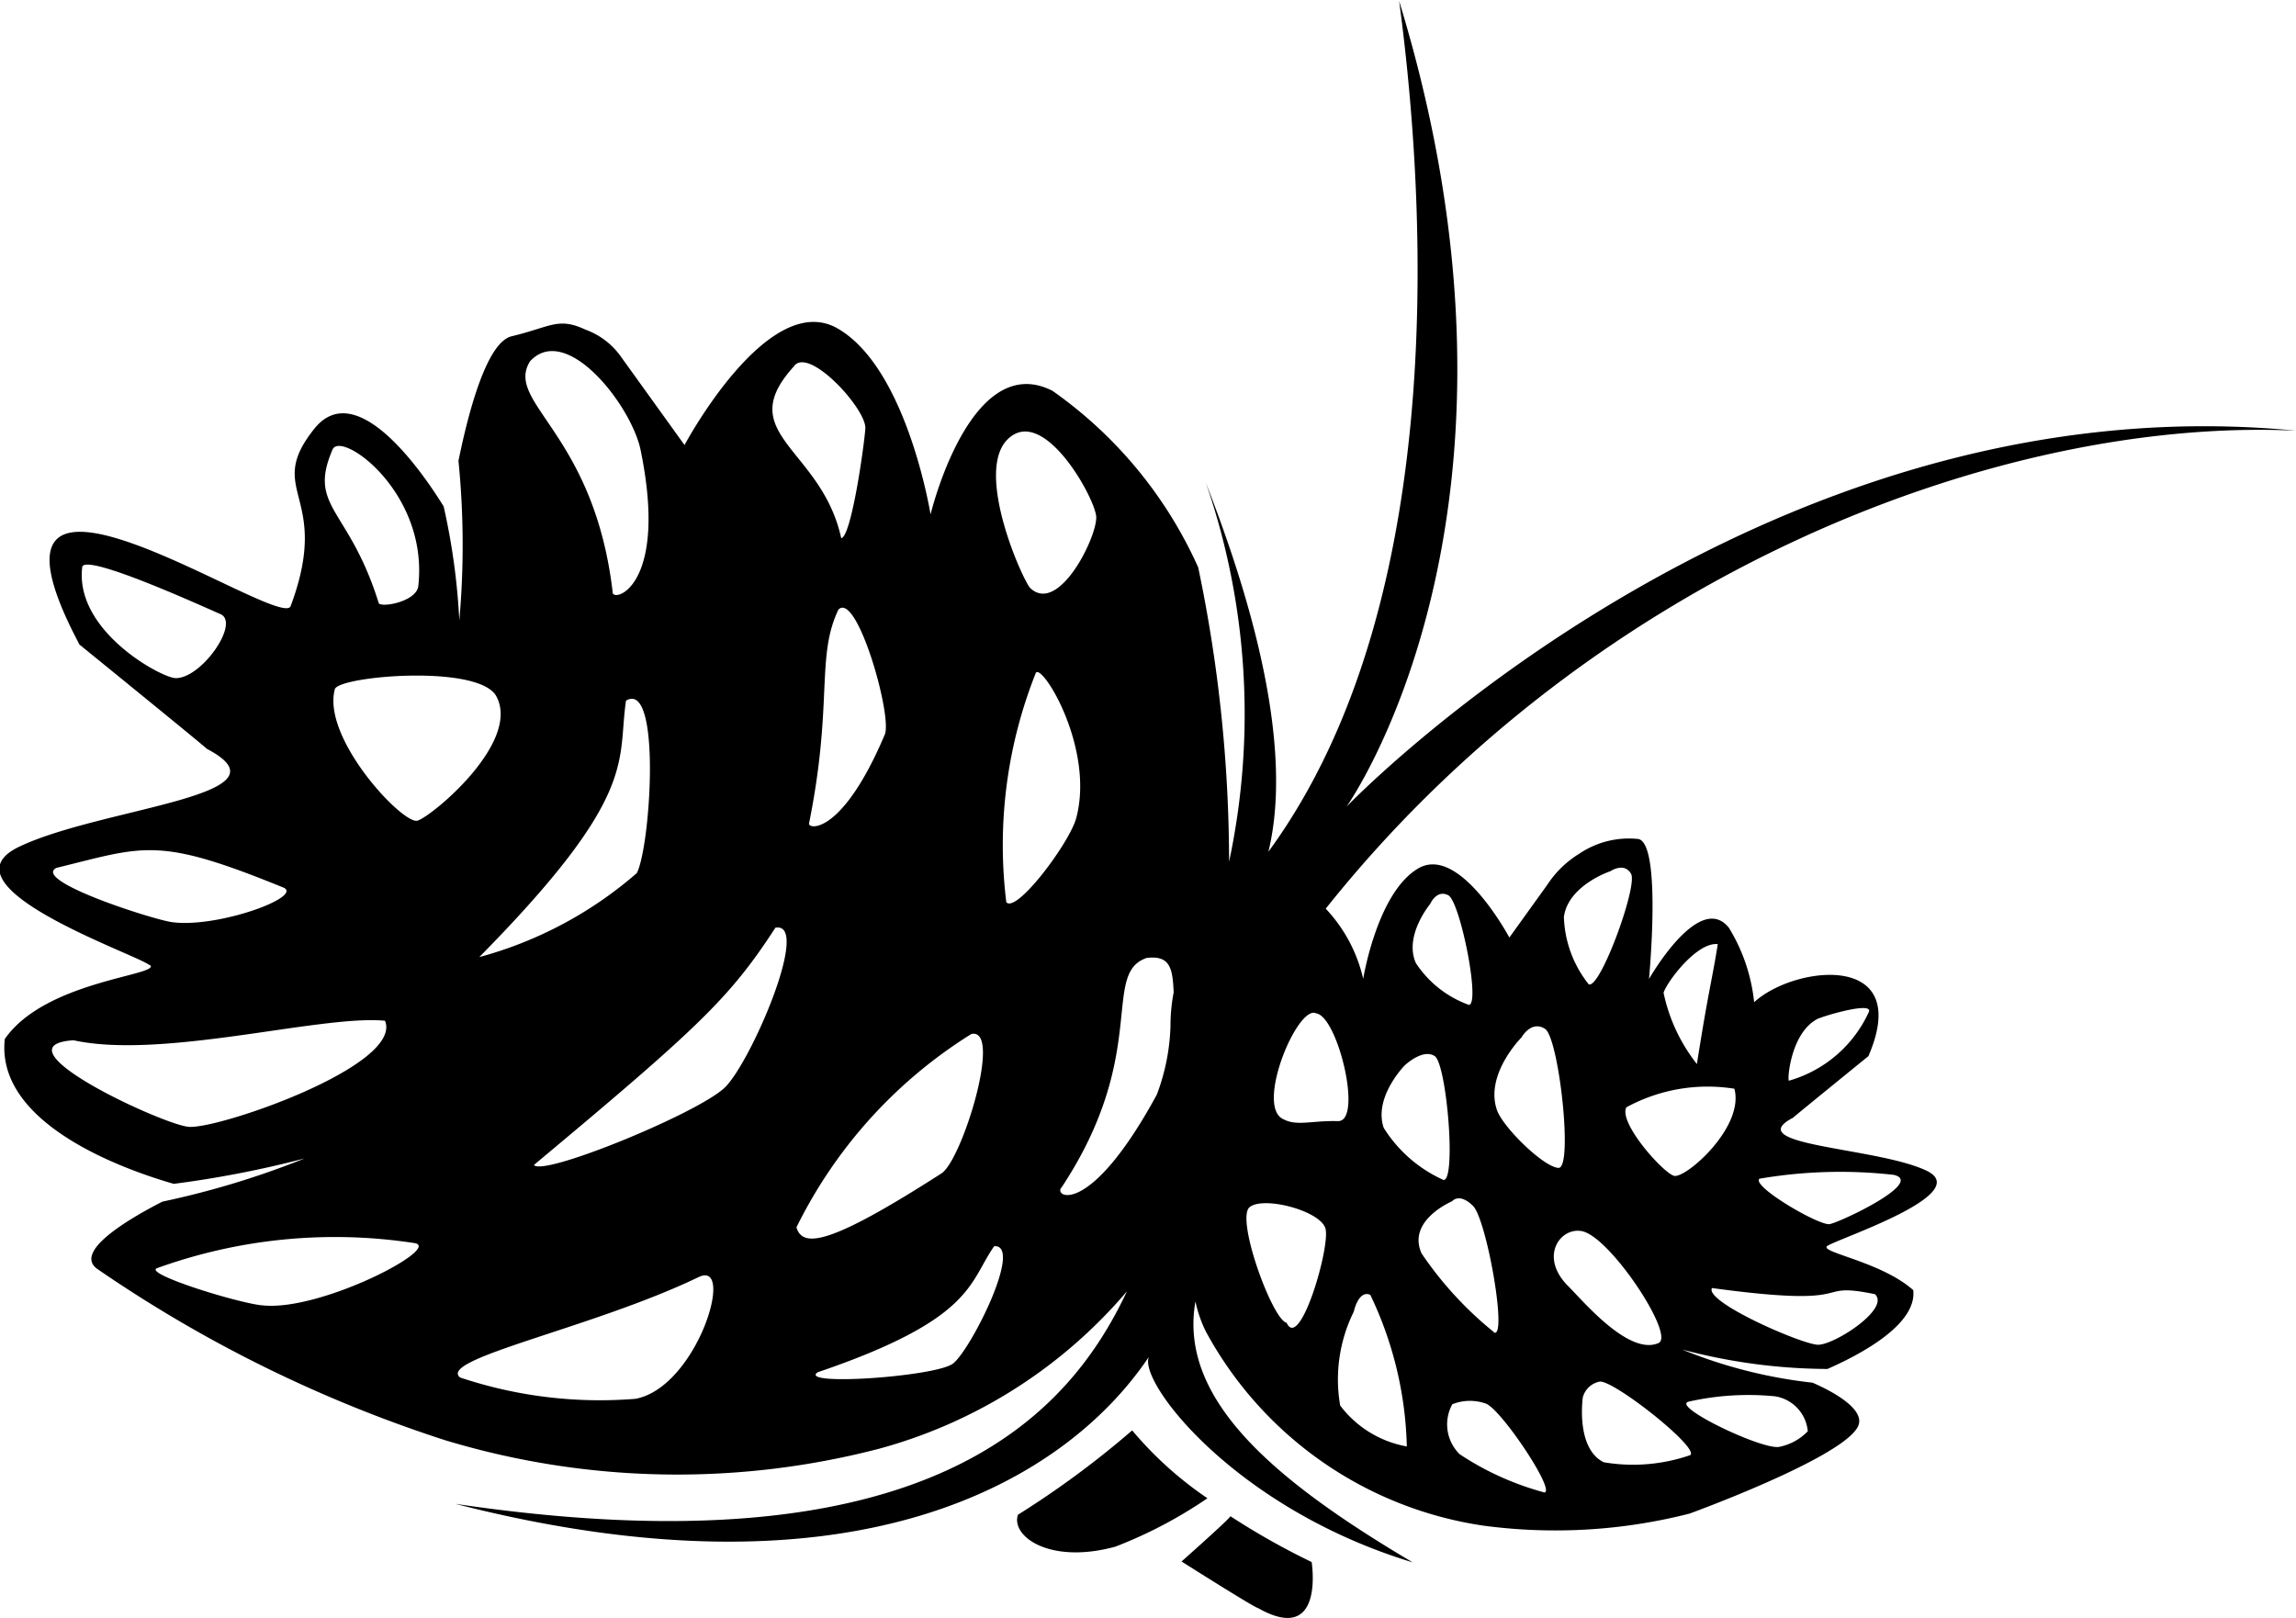
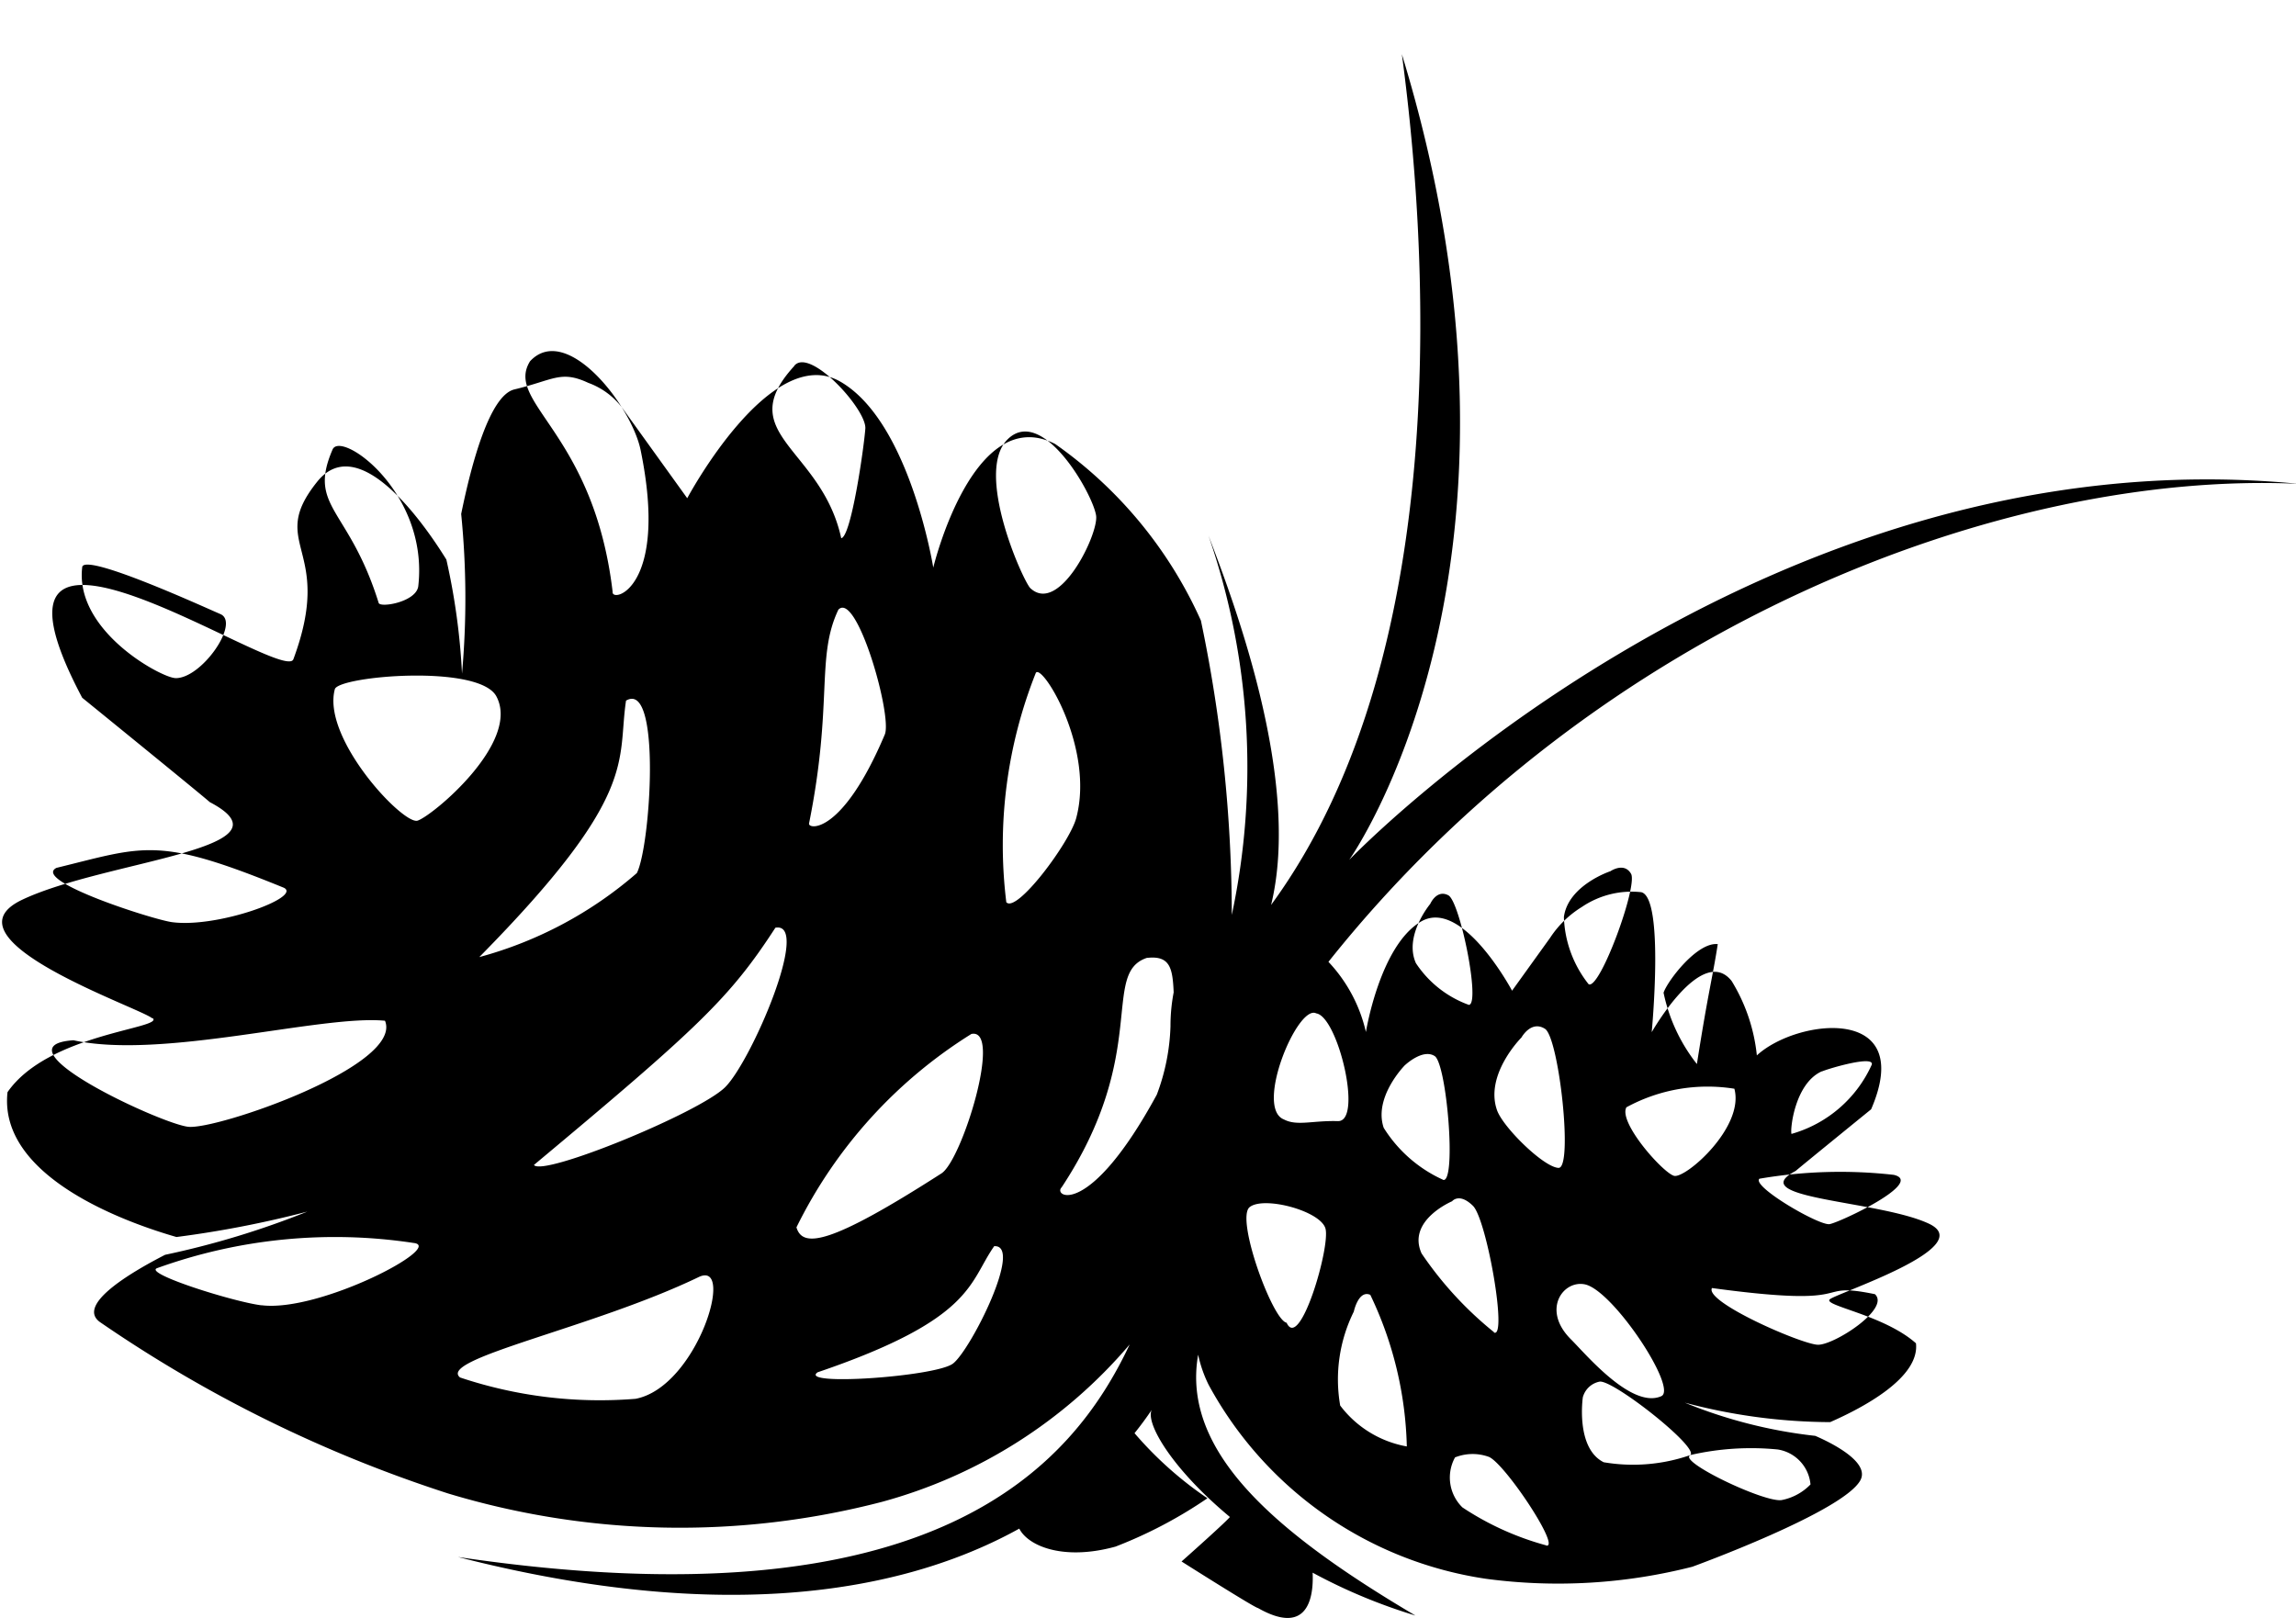
<svg xmlns="http://www.w3.org/2000/svg" width="44" height="31.01" viewBox="0 0 44 31.01">
-   <path d="M157.025,158.131a13.9,13.9,0,0,1-1.556-.878c.007.032-.936.868-.936.868s1.408.892,1.464.892c1.289.732,1.029-.882,1.029-.882m-3.439-2.523a17.749,17.749,0,0,1-2.189,1.617c-.14.411.607.958,1.869.611a8.6,8.6,0,0,0,1.762-.927,7.043,7.043,0,0,1-1.442-1.3m-16.255-10.4c.35.181-1.278.776-2.148.658-.366-.05-2.692-.795-2.212-1.04,1.7-.416,1.935-.609,4.36.382m.928-8.392c.14-.4,1.851.8,1.646,2.609-.035.307-.742.424-.76.32-.569-1.823-1.36-1.823-.886-2.93m3.142,4.723c.474.882-1.235,2.3-1.511,2.383s-1.843-1.582-1.583-2.524c.1-.25,2.76-.479,3.094.141m2.486.082c.68-.4.47,2.793.206,3.306a7.634,7.634,0,0,1-3.019,1.61c3.079-3.123,2.637-3.749,2.812-4.915m-1.836-6.509c.7-.742,1.942.859,2.116,1.708.547,2.667-.567,2.94-.537,2.713-.363-3.062-2.082-3.623-1.58-4.421m4.7,10.861c.692-.126-.465,2.568-.966,3.059s-3.492,1.717-3.662,1.488c3.155-2.634,3.753-3.2,4.628-4.548m.358-10.765c.29-.376,1.392.831,1.365,1.2s-.271,2.075-.462,2.1c-.378-1.735-2.1-1.992-.9-3.3m1.735,7.063c-.814,1.924-1.469,1.821-1.452,1.706.465-2.31.129-3.19.563-4.1.354-.36,1.038,2.041.889,2.394m1.66,5.739c.605-.123-.181,2.42-.573,2.672-2.136,1.372-2.661,1.436-2.78,1.035a9.1,9.1,0,0,1,3.353-3.707m.436,4.068c.568-.037-.455,2-.791,2.251s-2.97.433-2.593.166c3-1.021,2.894-1.72,3.385-2.418m.253-15.46c.671-.672,1.646,1.059,1.7,1.462.046.355-.71,1.913-1.265,1.383-.156-.179-1.063-2.217-.434-2.846m2.679,9.936c.438-.048.486.2.506.661a3.39,3.39,0,0,0-.061.649,4.037,4.037,0,0,1-.262,1.311c-1.3,2.392-2,1.95-1.824,1.777,1.7-2.574.741-4.111,1.64-4.4m-2.7-1.062a8.926,8.926,0,0,1,.566-4.4c.126-.179,1.131,1.453.773,2.786-.128.473-1.141,1.828-1.339,1.612m-7.105,9.517a8.429,8.429,0,0,1-3.364-.409c-.436-.357,2.548-.949,4.573-1.924.714-.344-.025,2.107-1.209,2.333m-7.17-1.792c-.536-.066-2.267-.611-2-.712a10.031,10.031,0,0,1,4.915-.483c.613.065-1.793,1.331-2.91,1.194m-1.412-3.421c-.533-.062-3.728-1.554-2.195-1.658,1.711.375,4.749-.493,5.97-.374.355.862-3.242,2.1-3.775,2.032m-.247-8.6c-.273-.012-1.937-.91-1.779-2.136.1-.25,2.37.792,2.647.91.385.165-.369,1.249-.869,1.227m20.592,10.14c.269-.218,1.352.068,1.453.407s-.49,2.366-.744,1.808c-.27-.05-.98-1.993-.709-2.215m1.277-3.714c.415.059.9,2.079.414,2.065s-.783.1-1.035-.033c-.564-.226.264-2.215.621-2.032m1.036,5.394a7.1,7.1,0,0,1,.7,2.906,2.048,2.048,0,0,1-1.277-.784,2.926,2.926,0,0,1,.261-1.8s.089-.42.315-.322m.664-4.4s.341-.325.571-.176.417,2.386.17,2.375a2.61,2.61,0,0,1-1.147-1c-.2-.588.406-1.2.406-1.2m.487-3.094s.122-.281.346-.162.621,2.087.393,2.1a2.05,2.05,0,0,1-1.015-.8c-.236-.527.276-1.137.276-1.137m1.223,8.212a6.9,6.9,0,0,1-1.39-1.511c-.287-.633.584-1,.584-1s.136-.172.4.087.669,2.571.4,2.427m.53-5.653s.184-.336.451-.166.544,2.677.259,2.665-1.069-.783-1.18-1.11c-.236-.684.47-1.389.47-1.389m1.7-3.184s.266-.186.4.046-.6,2.235-.813,2.117a2.187,2.187,0,0,1-.474-1.288c.08-.606.883-.875.883-.875m2.384,4.165c.2.739-.941,1.732-1.157,1.67s-1.071-1.025-.912-1.313a3.25,3.25,0,0,1,2.069-.356m-.318-2.773c-.1.647-.181.9-.4,2.3a3.3,3.3,0,0,1-.639-1.367c.07-.217.637-.97,1.035-.932m3.016,6.71c.3.279-.784.977-1.094.969s-2.177-.821-2.029-1.087c2.938.4,1.862-.141,3.124.118m-2.215-2.213a9.142,9.142,0,0,1,2.576-.074c.6.142-1.032.91-1.231.944s-1.5-.725-1.345-.87m-1.319,5.295a3.35,3.35,0,0,1-1.665.139c-.543-.271-.4-1.245-.4-1.245a.415.415,0,0,1,.321-.3c.258-.041,1.913,1.264,1.739,1.407m-.052-1.019a5.2,5.2,0,0,1,1.673-.107.746.746,0,0,1,.63.67,1.043,1.043,0,0,1-.553.3c-.333.052-2-.747-1.749-.86m-2.012-3.272c.545.131,1.777,2,1.454,2.141-.568.251-1.452-.813-1.729-1.088-.575-.57-.146-1.152.276-1.053m-.752,5a5.511,5.511,0,0,1-1.606-.728.8.8,0,0,1-.141-.958.911.911,0,0,1,.651-.009c.31.137,1.372,1.733,1.1,1.7m5.279-9.088c.131-.057,1.01-.316.956-.13a2.409,2.409,0,0,1-1.538,1.327c-.03-.074.059-.968.582-1.2m-31.989-1.02c.234.2-2,.293-2.781,1.42-.181,1.645,2.338,2.518,3.238,2.776a20.053,20.053,0,0,0,2.508-.487,16.433,16.433,0,0,1-2.726.828c-.684.351-1.726.975-1.233,1.3a25.691,25.691,0,0,0,6.652,3.273,15.36,15.36,0,0,0,8.323.161,9.5,9.5,0,0,0,4.743-3.016c-1.089,2.316-3.72,5.431-12.872,4.074,7.654,1.962,11.686-.422,13.294-2.82-.222.464,1.629,2.905,5.054,3.942-2.656-1.57-4.494-3.126-4.164-5a2.447,2.447,0,0,0,.2.576,7.25,7.25,0,0,0,5.318,3.72,10.4,10.4,0,0,0,3.952-.231s2.9-1.054,3.222-1.66c.18-.339-.521-.7-.866-.849a9.28,9.28,0,0,1-2.5-.636,10.963,10.963,0,0,0,2.786.373c.644-.283,1.719-.856,1.644-1.511-.613-.545-1.79-.722-1.651-.843s2.853-1,1.9-1.449-3.575-.474-2.555-1.011l0,0c.132-.113,1.447-1.182,1.447-1.182.869-2.012-1.422-1.741-2.19-1.033a3.388,3.388,0,0,0-.484-1.427c-.568-.712-1.531.982-1.531.982s.246-2.576-.2-2.683a1.7,1.7,0,0,0-1.14.284,1.942,1.942,0,0,0-.606.589l-.73,1.015s-.951-1.784-1.742-1.327-1.059,2.119-1.059,2.119a2.9,2.9,0,0,0-.718-1.345c5.152-6.472,12.957-9.422,18.59-9.162-10.338-1-18.193,7.209-18.193,7.209s4.012-5.625,1.01-15.443c.437,3.271,1.113,11.361-2.506,16.305.58-2.374-.7-5.779-1.2-7.079a13.586,13.586,0,0,1,.447,7.27,27.641,27.641,0,0,0-.592-5.641,8.256,8.256,0,0,0-2.794-3.385c-1.574-.8-2.335,2.37-2.335,2.37s-.449-2.8-1.782-3.565-2.933,2.235-2.933,2.235l-1.231-1.711a1.423,1.423,0,0,0-.665-.5c-.529-.247-.662-.054-1.417.126-.472.113-.822,1.421-1.019,2.387a16.266,16.266,0,0,1,.016,3.06,12.778,12.778,0,0,0-.3-2.186c-.362-.587-1.658-2.515-2.478-1.489-.974,1.218.347,1.249-.454,3.4-.186.5-6.523-3.936-4.047.737,0,0,2.215,1.8,2.434,1.991.006,0,.008.008.008.008,1.719.9-1.985,1.114-3.588,1.871s2.251,2.071,2.486,2.273" transform="translate(-131.89 -128.193)" />
+   <path d="M157.025,158.131a13.9,13.9,0,0,1-1.556-.878c.007.032-.936.868-.936.868s1.408.892,1.464.892c1.289.732,1.029-.882,1.029-.882m-3.439-2.523a17.749,17.749,0,0,1-2.189,1.617c-.14.411.607.958,1.869.611a8.6,8.6,0,0,0,1.762-.927,7.043,7.043,0,0,1-1.442-1.3m-16.255-10.4c.35.181-1.278.776-2.148.658-.366-.05-2.692-.795-2.212-1.04,1.7-.416,1.935-.609,4.36.382m.928-8.392c.14-.4,1.851.8,1.646,2.609-.035.307-.742.424-.76.32-.569-1.823-1.36-1.823-.886-2.93m3.142,4.723c.474.882-1.235,2.3-1.511,2.383s-1.843-1.582-1.583-2.524c.1-.25,2.76-.479,3.094.141m2.486.082c.68-.4.47,2.793.206,3.306a7.634,7.634,0,0,1-3.019,1.61c3.079-3.123,2.637-3.749,2.812-4.915m-1.836-6.509c.7-.742,1.942.859,2.116,1.708.547,2.667-.567,2.94-.537,2.713-.363-3.062-2.082-3.623-1.58-4.421m4.7,10.861c.692-.126-.465,2.568-.966,3.059s-3.492,1.717-3.662,1.488c3.155-2.634,3.753-3.2,4.628-4.548m.358-10.765c.29-.376,1.392.831,1.365,1.2s-.271,2.075-.462,2.1c-.378-1.735-2.1-1.992-.9-3.3m1.735,7.063c-.814,1.924-1.469,1.821-1.452,1.706.465-2.31.129-3.19.563-4.1.354-.36,1.038,2.041.889,2.394m1.66,5.739c.605-.123-.181,2.42-.573,2.672-2.136,1.372-2.661,1.436-2.78,1.035a9.1,9.1,0,0,1,3.353-3.707m.436,4.068c.568-.037-.455,2-.791,2.251s-2.97.433-2.593.166c3-1.021,2.894-1.72,3.385-2.418m.253-15.46c.671-.672,1.646,1.059,1.7,1.462.046.355-.71,1.913-1.265,1.383-.156-.179-1.063-2.217-.434-2.846m2.679,9.936c.438-.048.486.2.506.661a3.39,3.39,0,0,0-.061.649,4.037,4.037,0,0,1-.262,1.311c-1.3,2.392-2,1.95-1.824,1.777,1.7-2.574.741-4.111,1.64-4.4m-2.7-1.062a8.926,8.926,0,0,1,.566-4.4c.126-.179,1.131,1.453.773,2.786-.128.473-1.141,1.828-1.339,1.612m-7.105,9.517a8.429,8.429,0,0,1-3.364-.409c-.436-.357,2.548-.949,4.573-1.924.714-.344-.025,2.107-1.209,2.333m-7.17-1.792c-.536-.066-2.267-.611-2-.712a10.031,10.031,0,0,1,4.915-.483c.613.065-1.793,1.331-2.91,1.194m-1.412-3.421c-.533-.062-3.728-1.554-2.195-1.658,1.711.375,4.749-.493,5.97-.374.355.862-3.242,2.1-3.775,2.032m-.247-8.6c-.273-.012-1.937-.91-1.779-2.136.1-.25,2.37.792,2.647.91.385.165-.369,1.249-.869,1.227m20.592,10.14c.269-.218,1.352.068,1.453.407s-.49,2.366-.744,1.808c-.27-.05-.98-1.993-.709-2.215m1.277-3.714c.415.059.9,2.079.414,2.065s-.783.1-1.035-.033c-.564-.226.264-2.215.621-2.032m1.036,5.394a7.1,7.1,0,0,1,.7,2.906,2.048,2.048,0,0,1-1.277-.784,2.926,2.926,0,0,1,.261-1.8s.089-.42.315-.322m.664-4.4s.341-.325.571-.176.417,2.386.17,2.375a2.61,2.61,0,0,1-1.147-1c-.2-.588.406-1.2.406-1.2m.487-3.094s.122-.281.346-.162.621,2.087.393,2.1a2.05,2.05,0,0,1-1.015-.8c-.236-.527.276-1.137.276-1.137m1.223,8.212a6.9,6.9,0,0,1-1.39-1.511c-.287-.633.584-1,.584-1s.136-.172.4.087.669,2.571.4,2.427m.53-5.653s.184-.336.451-.166.544,2.677.259,2.665-1.069-.783-1.18-1.11c-.236-.684.47-1.389.47-1.389m1.7-3.184s.266-.186.4.046-.6,2.235-.813,2.117a2.187,2.187,0,0,1-.474-1.288c.08-.606.883-.875.883-.875m2.384,4.165c.2.739-.941,1.732-1.157,1.67s-1.071-1.025-.912-1.313a3.25,3.25,0,0,1,2.069-.356m-.318-2.773c-.1.647-.181.9-.4,2.3a3.3,3.3,0,0,1-.639-1.367c.07-.217.637-.97,1.035-.932m3.016,6.71c.3.279-.784.977-1.094.969s-2.177-.821-2.029-1.087c2.938.4,1.862-.141,3.124.118m-2.215-2.213a9.142,9.142,0,0,1,2.576-.074c.6.142-1.032.91-1.231.944s-1.5-.725-1.345-.87m-1.319,5.295a3.35,3.35,0,0,1-1.665.139c-.543-.271-.4-1.245-.4-1.245a.415.415,0,0,1,.321-.3c.258-.041,1.913,1.264,1.739,1.407a5.2,5.2,0,0,1,1.673-.107.746.746,0,0,1,.63.67,1.043,1.043,0,0,1-.553.3c-.333.052-2-.747-1.749-.86m-2.012-3.272c.545.131,1.777,2,1.454,2.141-.568.251-1.452-.813-1.729-1.088-.575-.57-.146-1.152.276-1.053m-.752,5a5.511,5.511,0,0,1-1.606-.728.8.8,0,0,1-.141-.958.911.911,0,0,1,.651-.009c.31.137,1.372,1.733,1.1,1.7m5.279-9.088c.131-.057,1.01-.316.956-.13a2.409,2.409,0,0,1-1.538,1.327c-.03-.074.059-.968.582-1.2m-31.989-1.02c.234.2-2,.293-2.781,1.42-.181,1.645,2.338,2.518,3.238,2.776a20.053,20.053,0,0,0,2.508-.487,16.433,16.433,0,0,1-2.726.828c-.684.351-1.726.975-1.233,1.3a25.691,25.691,0,0,0,6.652,3.273,15.36,15.36,0,0,0,8.323.161,9.5,9.5,0,0,0,4.743-3.016c-1.089,2.316-3.72,5.431-12.872,4.074,7.654,1.962,11.686-.422,13.294-2.82-.222.464,1.629,2.905,5.054,3.942-2.656-1.57-4.494-3.126-4.164-5a2.447,2.447,0,0,0,.2.576,7.25,7.25,0,0,0,5.318,3.72,10.4,10.4,0,0,0,3.952-.231s2.9-1.054,3.222-1.66c.18-.339-.521-.7-.866-.849a9.28,9.28,0,0,1-2.5-.636,10.963,10.963,0,0,0,2.786.373c.644-.283,1.719-.856,1.644-1.511-.613-.545-1.79-.722-1.651-.843s2.853-1,1.9-1.449-3.575-.474-2.555-1.011l0,0c.132-.113,1.447-1.182,1.447-1.182.869-2.012-1.422-1.741-2.19-1.033a3.388,3.388,0,0,0-.484-1.427c-.568-.712-1.531.982-1.531.982s.246-2.576-.2-2.683a1.7,1.7,0,0,0-1.14.284,1.942,1.942,0,0,0-.606.589l-.73,1.015s-.951-1.784-1.742-1.327-1.059,2.119-1.059,2.119a2.9,2.9,0,0,0-.718-1.345c5.152-6.472,12.957-9.422,18.59-9.162-10.338-1-18.193,7.209-18.193,7.209s4.012-5.625,1.01-15.443c.437,3.271,1.113,11.361-2.506,16.305.58-2.374-.7-5.779-1.2-7.079a13.586,13.586,0,0,1,.447,7.27,27.641,27.641,0,0,0-.592-5.641,8.256,8.256,0,0,0-2.794-3.385c-1.574-.8-2.335,2.37-2.335,2.37s-.449-2.8-1.782-3.565-2.933,2.235-2.933,2.235l-1.231-1.711a1.423,1.423,0,0,0-.665-.5c-.529-.247-.662-.054-1.417.126-.472.113-.822,1.421-1.019,2.387a16.266,16.266,0,0,1,.016,3.06,12.778,12.778,0,0,0-.3-2.186c-.362-.587-1.658-2.515-2.478-1.489-.974,1.218.347,1.249-.454,3.4-.186.5-6.523-3.936-4.047.737,0,0,2.215,1.8,2.434,1.991.006,0,.008.008.008.008,1.719.9-1.985,1.114-3.588,1.871s2.251,2.071,2.486,2.273" transform="translate(-131.89 -128.193)" />
</svg>